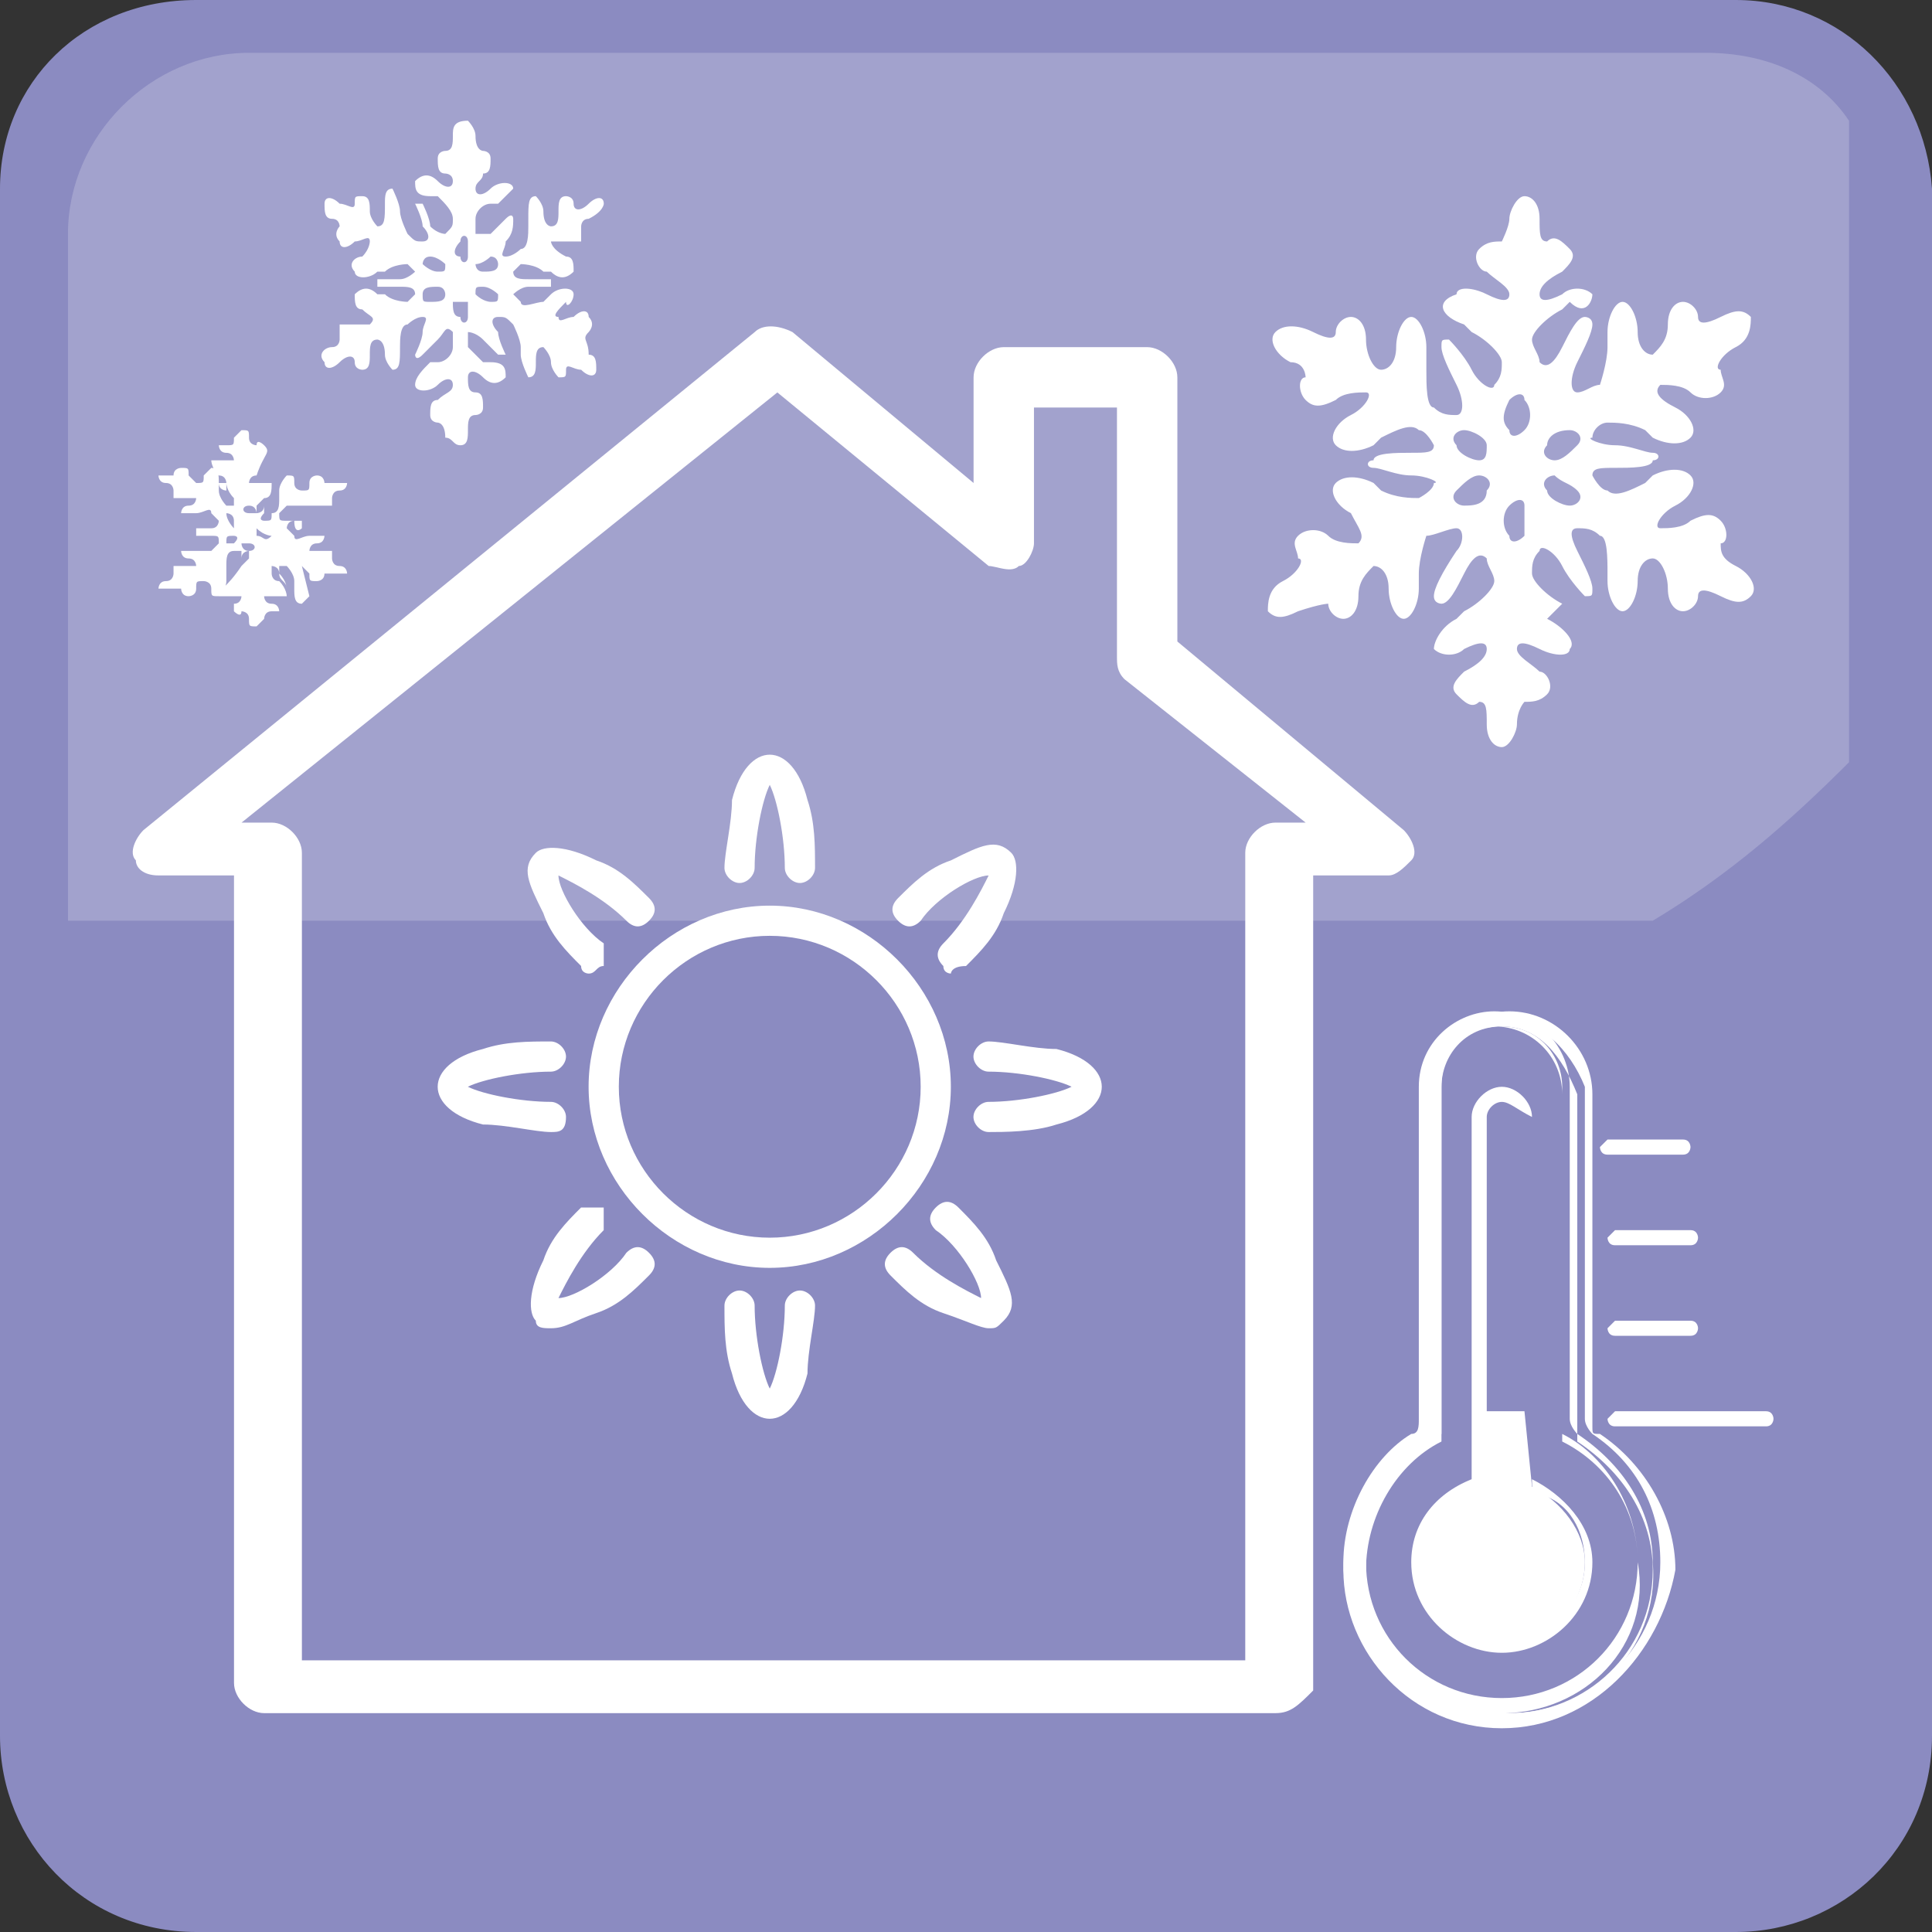
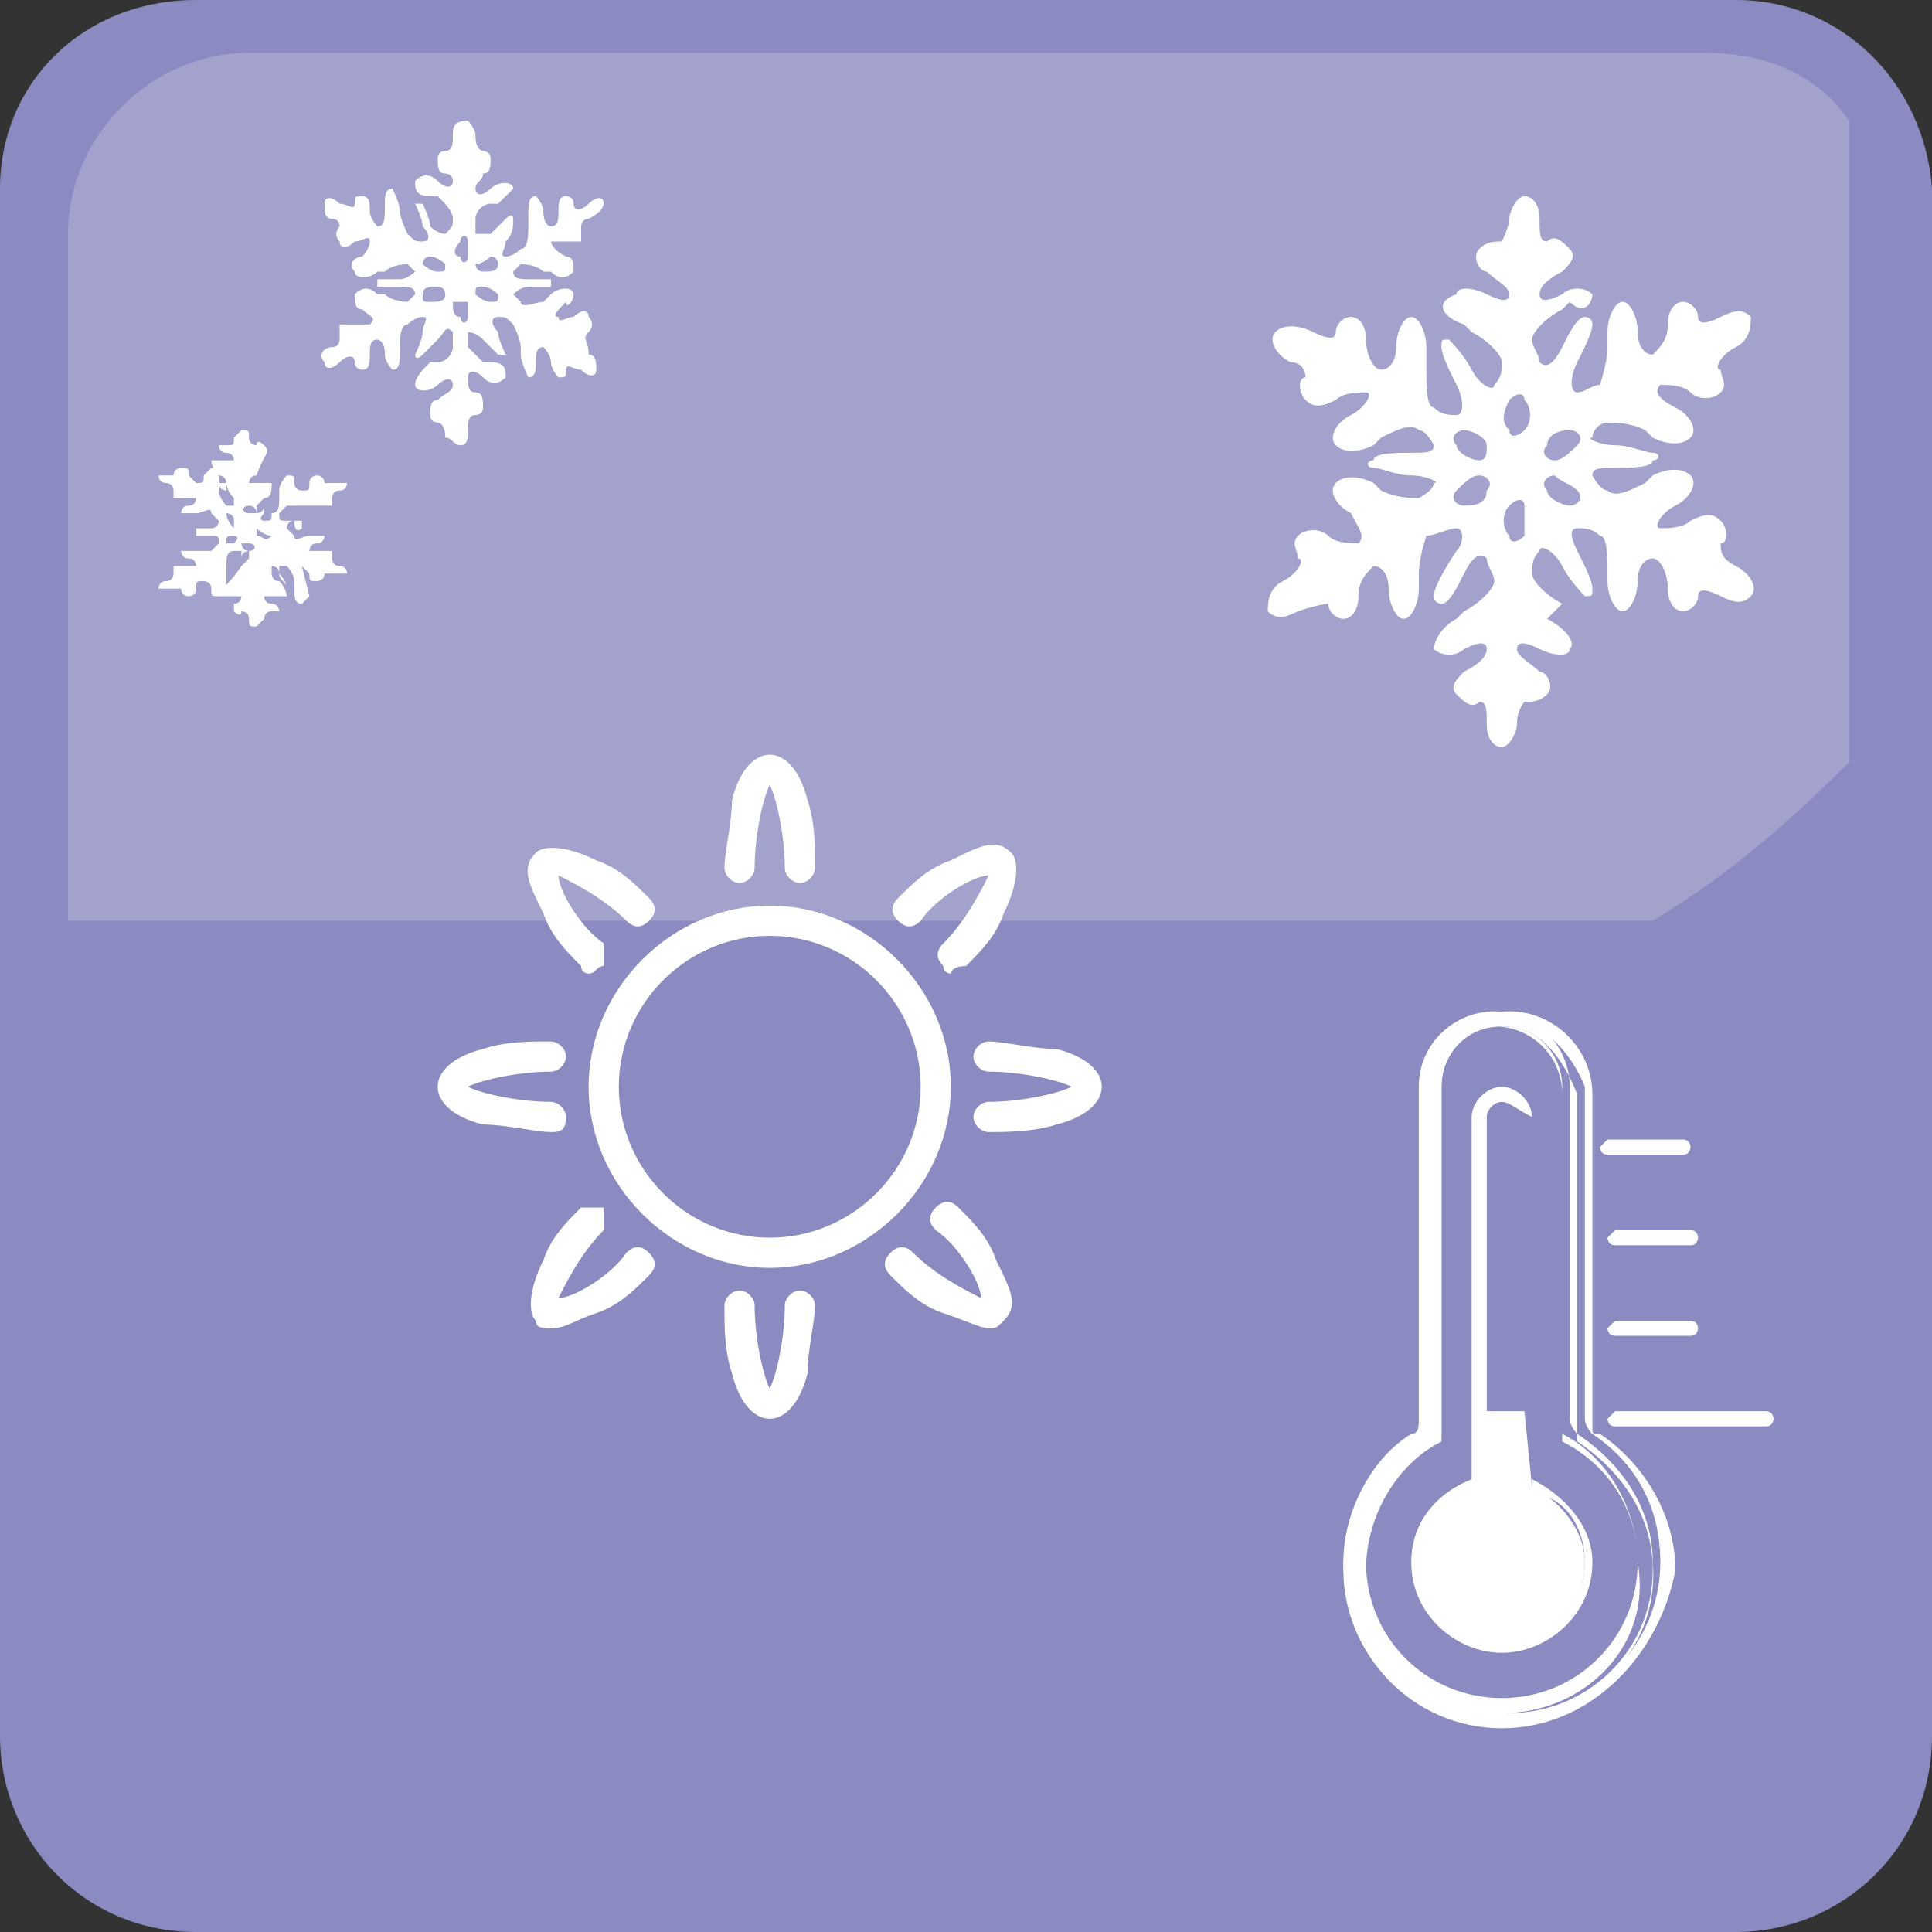
<svg xmlns="http://www.w3.org/2000/svg" width="50" height="50" viewBox="0 0 50 50" fill="none">
  <rect x="0" y="0" width="50" height="50" fill="#333333" stroke="none" />
  <path d="M5.078 0C2.148 0 0 2.148 0 4.883V44.922C0 47.656 2.148 50 5.078 50H44.922C47.656 50 50 47.852 50 44.922V4.883C49.805 2.148 47.656 0 44.922 0H5.078Z" fill="#8B8BC1" />
  <path opacity="0.2" d="M6.446 1.367C3.907 1.367 1.759 3.516 1.759 6.055V23.828H42.774C44.727 22.656 46.29 21.289 47.852 19.727V3.125C47.071 1.953 45.704 1.367 44.142 1.367H6.446Z" fill="white" />
  <path d="M19.921 32.812C17.382 32.812 15.233 30.664 15.233 28.125C15.233 25.586 17.382 23.438 19.921 23.438C22.46 23.438 24.608 25.586 24.608 28.125C24.608 30.664 22.46 32.812 19.921 32.812ZM19.921 24.219C17.773 24.219 16.015 25.977 16.015 28.125C16.015 30.273 17.773 32.031 19.921 32.031C22.069 32.031 23.827 30.273 23.827 28.125C23.827 25.977 22.069 24.219 19.921 24.219Z" fill="white" />
  <path d="M20.702 22.852C20.507 22.852 20.311 22.656 20.311 22.461C20.311 21.68 20.116 20.703 19.921 20.312C19.726 20.703 19.53 21.68 19.53 22.461C19.53 22.656 19.335 22.852 19.14 22.852C18.944 22.852 18.749 22.656 18.749 22.461C18.749 22.07 18.944 21.289 18.944 20.703C19.14 19.922 19.53 19.531 19.921 19.531C20.311 19.531 20.702 19.922 20.898 20.703C21.093 21.289 21.093 21.875 21.093 22.461C21.093 22.656 20.898 22.852 20.702 22.852Z" fill="white" />
  <path d="M19.921 36.718C19.53 36.718 19.14 36.327 18.944 35.546C18.749 34.96 18.749 34.374 18.749 33.788C18.749 33.593 18.944 33.398 19.14 33.398C19.335 33.398 19.53 33.593 19.53 33.788C19.53 34.569 19.726 35.546 19.921 35.937C20.116 35.546 20.311 34.569 20.311 33.788C20.311 33.593 20.507 33.398 20.702 33.398C20.898 33.398 21.093 33.593 21.093 33.788C21.093 34.179 20.898 34.96 20.898 35.546C20.702 36.327 20.311 36.718 19.921 36.718Z" fill="white" />
  <path d="M24.609 25.196C24.609 25.196 24.414 25.196 24.414 25.001C24.219 24.806 24.219 24.61 24.414 24.415C25 23.829 25.391 23.048 25.586 22.657C25.195 22.657 24.219 23.243 23.828 23.829C23.633 24.024 23.438 24.024 23.242 23.829C23.047 23.634 23.047 23.439 23.242 23.243C23.633 22.853 24.023 22.462 24.609 22.267C25.391 21.876 25.781 21.681 26.172 22.071C26.367 22.267 26.367 22.853 25.977 23.634C25.781 24.22 25.391 24.61 25 25.001C24.609 25.001 24.609 25.196 24.609 25.196Z" fill="white" />
  <path d="M14.257 34.375C14.062 34.375 13.867 34.375 13.867 34.18C13.671 33.984 13.671 33.398 14.062 32.617C14.257 32.031 14.648 31.641 15.038 31.25C15.234 31.25 15.429 31.25 15.624 31.25C15.624 31.445 15.624 31.641 15.624 31.836C15.038 32.422 14.648 33.203 14.453 33.594C14.843 33.594 15.82 33.008 16.21 32.422C16.406 32.227 16.601 32.227 16.796 32.422C16.992 32.617 16.992 32.812 16.796 33.008C16.406 33.398 16.015 33.789 15.429 33.984C14.843 34.18 14.648 34.375 14.257 34.375Z" fill="white" />
  <path d="M25.584 29.297C25.389 29.297 25.193 29.102 25.193 28.906C25.193 28.711 25.389 28.516 25.584 28.516C26.365 28.516 27.342 28.32 27.732 28.125C27.342 27.93 26.365 27.734 25.584 27.734C25.389 27.734 25.193 27.539 25.193 27.344C25.193 27.148 25.389 26.953 25.584 26.953C25.975 26.953 26.756 27.148 27.342 27.148C28.123 27.344 28.514 27.734 28.514 28.125C28.514 28.516 28.123 28.906 27.342 29.102C26.756 29.297 25.975 29.297 25.584 29.297Z" fill="white" />
  <path d="M14.257 29.297C13.866 29.297 13.085 29.102 12.499 29.102C11.718 28.906 11.327 28.516 11.327 28.125C11.327 27.734 11.718 27.344 12.499 27.148C13.085 26.953 13.671 26.953 14.257 26.953C14.452 26.953 14.648 27.148 14.648 27.344C14.648 27.539 14.452 27.734 14.257 27.734C13.476 27.734 12.499 27.93 12.108 28.125C12.499 28.32 13.476 28.516 14.257 28.516C14.452 28.516 14.648 28.711 14.648 28.906C14.648 29.297 14.452 29.297 14.257 29.297Z" fill="white" />
  <path d="M25.585 34.375C25.39 34.375 24.999 34.18 24.413 33.984C23.827 33.789 23.436 33.398 23.046 33.008C22.851 32.812 22.851 32.617 23.046 32.422C23.241 32.227 23.436 32.227 23.632 32.422C24.218 33.008 24.999 33.398 25.39 33.594C25.39 33.203 24.804 32.227 24.218 31.836C24.023 31.641 24.023 31.445 24.218 31.25C24.413 31.055 24.608 31.055 24.804 31.25C25.194 31.641 25.585 32.031 25.78 32.617C26.171 33.398 26.366 33.789 25.976 34.18C25.78 34.375 25.78 34.375 25.585 34.375Z" fill="white" />
  <path d="M15.234 25.196C15.234 25.196 15.039 25.196 15.039 25C14.649 24.61 14.258 24.219 14.062 23.633C13.672 22.852 13.477 22.461 13.867 22.071C14.062 21.875 14.649 21.875 15.43 22.266C16.016 22.461 16.406 22.852 16.797 23.242C16.992 23.438 16.992 23.633 16.797 23.828C16.602 24.024 16.406 24.024 16.211 23.828C15.625 23.242 14.844 22.852 14.453 22.657C14.453 23.047 15.039 24.024 15.625 24.414C15.625 24.61 15.625 24.805 15.625 25C15.43 25 15.43 25.196 15.234 25.196Z" fill="white" />
  <path d="M38.867 44.532C36.719 44.532 34.766 42.774 34.766 40.431C34.766 39.063 35.547 37.696 36.523 37.11C36.719 37.11 36.719 36.915 36.719 36.72V28.126C36.719 26.954 37.695 26.173 38.672 26.173C39.844 26.173 40.625 27.149 40.625 28.126V36.72C40.625 36.915 40.82 37.11 40.82 37.11C41.992 37.892 42.773 39.063 42.773 40.431C42.969 42.774 41.016 44.532 38.867 44.532ZM38.867 26.564C37.891 26.564 37.305 27.345 37.305 28.126V37.11V37.306C36.133 37.892 35.352 39.259 35.352 40.626C35.352 42.579 36.914 44.337 39.062 44.337C41.016 44.337 42.773 42.774 42.773 40.626C42.773 39.259 41.992 38.087 40.82 37.306V37.11V28.321C40.43 27.345 39.844 26.564 38.867 26.564Z" fill="white" />
  <path d="M38.867 44.727C36.523 44.727 34.766 42.774 34.766 40.626C34.766 39.259 35.547 37.892 36.719 37.11C36.914 37.11 36.914 36.915 36.914 36.915V28.321C36.914 27.149 37.891 26.173 39.062 26.173C40.234 26.173 41.211 27.149 41.211 28.321V36.915C41.211 37.11 41.211 37.11 41.406 37.11C42.578 37.892 43.359 39.259 43.359 40.626C42.969 42.774 41.211 44.727 38.867 44.727ZM38.867 26.368C37.891 26.368 37.109 27.149 37.109 28.126V36.72C37.109 36.915 37.109 37.11 36.914 37.11C35.742 37.892 35.156 39.063 35.156 40.431C35.156 42.579 36.914 44.337 39.062 44.337C41.211 44.337 42.969 42.579 42.969 40.431C42.969 39.063 42.383 37.892 41.211 37.11C41.211 37.11 41.016 36.915 41.016 36.72V28.126C40.625 27.149 39.844 26.368 38.867 26.368ZM38.867 44.337C36.719 44.337 34.961 42.579 34.961 40.431C34.961 39.063 35.742 37.696 36.914 37.11V28.321C36.914 27.345 37.695 26.564 38.672 26.564C39.648 26.564 40.43 27.345 40.43 28.321V37.11C41.602 37.696 42.383 39.063 42.383 40.431C42.773 42.579 41.016 44.337 38.867 44.337ZM37.305 37.11C35.938 37.892 35.352 39.063 35.352 40.431C35.352 42.384 36.914 43.946 38.867 43.946C40.82 43.946 42.383 42.384 42.383 40.431C42.383 39.063 41.602 37.892 40.43 37.306V37.11V28.126C40.43 27.345 39.844 26.564 38.867 26.564C37.891 26.564 37.305 27.149 37.305 28.126V37.11Z" fill="white" />
  <path d="M38.867 42.774C37.695 42.774 36.523 41.798 36.523 40.431C36.523 39.454 37.109 38.673 38.086 38.282V28.907C38.086 28.517 38.477 28.126 38.867 28.126C39.258 28.126 39.648 28.517 39.648 28.907V38.282C40.43 38.673 41.211 39.454 41.211 40.431C41.211 41.798 40.039 42.774 38.867 42.774ZM38.867 28.517C38.672 28.517 38.477 28.712 38.477 28.907V38.282C38.477 38.477 38.477 38.673 38.281 38.673C37.5 38.868 37.109 39.649 37.109 40.431C37.109 41.407 37.891 42.384 39.062 42.384C40.039 42.384 41.016 41.602 41.016 40.431C41.016 39.649 40.625 38.868 39.844 38.673C39.648 38.673 39.648 38.477 39.648 38.282V28.907C39.258 28.712 39.062 28.517 38.867 28.517Z" fill="white" />
  <path d="M39.648 38.477C39.648 38.477 39.453 38.477 39.648 38.477L39.453 36.523H38.281V38.281C38.281 38.477 38.281 38.477 38.086 38.477C37.305 38.867 36.719 39.453 36.719 40.43C36.719 41.602 37.695 42.578 38.867 42.578C40.039 42.578 41.016 41.602 41.016 40.43C41.016 39.648 40.43 38.867 39.648 38.477Z" fill="white" />
  <path d="M33.008 8.593C32.812 8.788 33.008 9.179 33.398 9.374C33.789 9.374 33.789 9.765 33.789 9.765C33.594 9.765 33.594 10.155 33.789 10.351C33.984 10.546 34.18 10.546 34.57 10.351C34.766 10.155 35.156 10.155 35.352 10.155C35.547 10.155 35.352 10.546 34.961 10.741C34.57 10.937 34.375 11.327 34.57 11.523C34.766 11.718 35.156 11.718 35.547 11.523L35.742 11.327C36.133 11.132 36.523 10.937 36.719 11.132C36.914 11.132 37.109 11.523 37.109 11.523C37.109 11.718 36.914 11.718 36.523 11.718C36.133 11.718 35.547 11.718 35.547 11.913C35.352 11.913 35.352 12.108 35.547 12.108C35.742 12.108 36.133 12.304 36.523 12.304C36.914 12.304 37.305 12.499 37.109 12.499C37.109 12.694 36.719 12.89 36.719 12.89C36.523 12.89 36.133 12.89 35.742 12.694L35.547 12.499C35.156 12.304 34.766 12.304 34.57 12.499C34.375 12.694 34.57 13.085 34.961 13.28C35.156 13.671 35.352 13.866 35.156 14.062C34.961 14.062 34.57 14.062 34.375 13.866C34.18 13.671 33.789 13.671 33.594 13.866C33.398 14.062 33.594 14.257 33.594 14.452C33.789 14.452 33.594 14.843 33.203 15.038C32.812 15.233 32.812 15.624 32.812 15.819C33.008 16.015 33.203 16.015 33.594 15.819C34.18 15.624 34.375 15.624 34.375 15.624C34.375 15.819 34.57 16.015 34.766 16.015C34.961 16.015 35.156 15.819 35.156 15.429C35.156 15.038 35.352 14.843 35.547 14.648C35.742 14.648 35.938 14.843 35.938 15.233C35.938 15.624 36.133 16.015 36.328 16.015C36.523 16.015 36.719 15.624 36.719 15.233V14.843C36.719 14.452 36.914 13.866 36.914 13.866C37.109 13.866 37.5 13.671 37.695 13.671C37.891 13.671 37.891 14.062 37.695 14.257C37.305 14.843 37.109 15.233 37.109 15.429C37.109 15.624 37.305 15.624 37.305 15.624C37.5 15.624 37.695 15.233 37.891 14.843C38.086 14.452 38.281 14.257 38.477 14.452C38.477 14.648 38.672 14.843 38.672 15.038C38.672 15.233 38.281 15.624 37.891 15.819L37.695 16.015C37.305 16.21 37.109 16.601 37.109 16.796C37.305 16.991 37.695 16.991 37.891 16.796C38.281 16.601 38.477 16.601 38.477 16.796C38.477 16.991 38.281 17.186 37.891 17.382C37.695 17.577 37.5 17.773 37.695 17.968C37.891 18.163 38.086 18.358 38.281 18.163C38.477 18.163 38.477 18.358 38.477 18.749C38.477 19.14 38.672 19.335 38.867 19.335C39.062 19.335 39.258 18.944 39.258 18.749C39.258 18.358 39.453 18.163 39.453 18.163C39.648 18.163 39.844 18.163 40.039 17.968C40.234 17.773 40.039 17.382 39.844 17.382C39.648 17.186 39.258 16.991 39.258 16.796C39.258 16.601 39.453 16.601 39.844 16.796C40.234 16.991 40.625 16.991 40.625 16.796C40.82 16.601 40.43 16.21 40.039 16.015L40.43 15.624C40.039 15.429 39.648 15.038 39.648 14.843C39.648 14.648 39.648 14.452 39.844 14.257C39.844 14.062 40.234 14.257 40.43 14.648C40.625 15.038 41.016 15.429 41.016 15.429C41.211 15.429 41.211 15.429 41.211 15.233C41.211 15.038 41.016 14.648 40.82 14.257C40.625 13.866 40.625 13.671 40.82 13.671C41.016 13.671 41.211 13.671 41.406 13.866C41.602 13.866 41.602 14.452 41.602 14.843V15.038C41.602 15.429 41.797 15.819 41.992 15.819C42.188 15.819 42.383 15.429 42.383 15.038C42.383 14.648 42.578 14.452 42.773 14.452C42.969 14.452 43.164 14.843 43.164 15.233C43.164 15.624 43.359 15.819 43.555 15.819C43.75 15.819 43.945 15.624 43.945 15.429C43.945 15.233 44.141 15.233 44.531 15.429C44.922 15.624 45.117 15.624 45.312 15.429C45.508 15.233 45.312 14.843 44.922 14.648C44.531 14.452 44.531 14.257 44.531 14.062C44.727 14.062 44.727 13.671 44.531 13.476C44.336 13.28 44.141 13.28 43.75 13.476C43.555 13.671 43.164 13.671 42.969 13.671C42.773 13.671 42.969 13.28 43.359 13.085C43.75 12.89 43.945 12.499 43.75 12.304C43.555 12.108 43.164 12.108 42.773 12.304L42.578 12.499C42.188 12.694 41.797 12.89 41.602 12.694C41.406 12.694 41.211 12.304 41.211 12.304C41.211 12.108 41.406 12.108 41.797 12.108C42.188 12.108 42.773 12.108 42.773 11.913C42.969 11.913 42.969 11.718 42.773 11.718C42.578 11.718 42.188 11.523 41.797 11.523C41.406 11.523 41.016 11.327 41.211 11.327C41.211 11.132 41.406 10.937 41.602 10.937C41.797 10.937 42.188 10.937 42.578 11.132L42.773 11.327C43.164 11.523 43.555 11.523 43.75 11.327C43.945 11.132 43.75 10.741 43.359 10.546C42.969 10.351 42.773 10.155 42.969 9.96C43.164 9.96 43.555 9.96 43.75 10.155C43.945 10.351 44.336 10.351 44.531 10.155C44.727 9.96 44.531 9.765 44.531 9.569C44.336 9.569 44.531 9.179 44.922 8.983C45.312 8.788 45.312 8.397 45.312 8.202C45.117 8.007 44.922 8.007 44.531 8.202C44.141 8.397 43.945 8.397 43.945 8.202C43.945 8.007 43.75 7.812 43.555 7.812C43.359 7.812 43.164 8.007 43.164 8.397C43.164 8.788 42.969 8.983 42.773 9.179C42.578 9.179 42.383 8.983 42.383 8.593C42.383 8.202 42.188 7.812 41.992 7.812C41.797 7.812 41.602 8.202 41.602 8.593V8.983C41.602 9.374 41.406 9.96 41.406 9.96C41.211 9.96 41.016 10.155 40.82 10.155C40.625 10.155 40.625 9.765 40.82 9.374C41.016 8.983 41.211 8.593 41.211 8.397C41.211 8.202 41.016 8.202 41.016 8.202C40.82 8.202 40.625 8.593 40.43 8.983C40.234 9.374 40.039 9.569 39.844 9.374C39.844 9.179 39.648 8.983 39.648 8.788C39.648 8.593 40.039 8.202 40.43 8.007L40.625 7.812C41.016 8.202 41.211 7.812 41.211 7.616C41.016 7.421 40.625 7.421 40.43 7.616C40.039 7.812 39.844 7.812 39.844 7.616C39.844 7.421 40.039 7.226 40.43 7.03C40.625 6.835 40.82 6.64 40.625 6.444C40.43 6.249 40.234 6.054 40.039 6.249C39.844 6.249 39.844 6.054 39.844 5.663C39.844 5.272 39.648 5.077 39.453 5.077C39.258 5.077 39.062 5.468 39.062 5.663C39.062 5.858 38.867 6.249 38.867 6.249C38.672 6.249 38.477 6.249 38.281 6.444C38.086 6.64 38.281 7.03 38.477 7.03C38.672 7.226 39.062 7.421 39.062 7.616C39.062 7.812 38.867 7.812 38.477 7.616C38.086 7.421 37.695 7.421 37.695 7.616C37.109 7.812 37.305 8.202 37.891 8.397L38.086 8.593C38.477 8.788 38.867 9.179 38.867 9.374C38.867 9.569 38.867 9.765 38.672 9.96C38.672 10.155 38.281 9.96 38.086 9.569C37.891 9.179 37.5 8.788 37.5 8.788C37.305 8.788 37.305 8.788 37.305 8.983C37.305 9.179 37.5 9.569 37.695 9.96C37.891 10.351 37.891 10.741 37.695 10.741C37.5 10.741 37.305 10.741 37.109 10.546C36.914 10.546 36.914 9.96 36.914 9.569V8.983C36.914 8.593 36.719 8.202 36.523 8.202C36.328 8.202 36.133 8.593 36.133 8.983C36.133 9.374 35.938 9.569 35.742 9.569C35.547 9.569 35.352 9.179 35.352 8.788C35.352 8.397 35.156 8.202 34.961 8.202C34.766 8.202 34.57 8.397 34.57 8.593C34.57 8.788 34.375 8.788 33.984 8.593C33.594 8.397 33.203 8.397 33.008 8.593ZM37.891 13.085C37.695 13.085 37.5 12.89 37.695 12.694C37.891 12.499 38.086 12.304 38.281 12.304C38.477 12.304 38.672 12.499 38.477 12.694C38.477 13.085 38.086 13.085 37.891 13.085ZM39.453 13.866C39.258 14.062 39.062 14.062 39.062 13.866C38.867 13.671 38.867 13.28 39.062 13.085C39.258 12.89 39.453 12.89 39.453 13.085C39.453 13.28 39.453 13.671 39.453 13.866ZM40.82 12.694C41.016 12.89 40.82 13.085 40.625 13.085C40.43 13.085 40.039 12.89 40.039 12.694C39.844 12.499 40.039 12.304 40.234 12.304C40.43 12.499 40.625 12.499 40.82 12.694ZM40.625 11.132C40.82 11.132 41.016 11.327 40.82 11.523C40.625 11.718 40.43 11.913 40.234 11.913C40.039 11.913 39.844 11.718 40.039 11.523C40.039 11.327 40.234 11.132 40.625 11.132ZM39.062 10.351C39.258 10.155 39.453 10.155 39.453 10.351C39.648 10.546 39.648 10.937 39.453 11.132C39.258 11.327 39.062 11.327 39.062 11.132C38.867 10.937 38.867 10.741 39.062 10.351ZM37.891 11.132C38.086 11.132 38.477 11.327 38.477 11.523C38.477 11.718 38.477 11.913 38.281 11.913C38.086 11.913 37.695 11.718 37.695 11.523C37.5 11.327 37.695 11.132 37.891 11.132Z" fill="white" />
  <path d="M43.555 29.882H41.602C41.406 29.882 41.406 29.686 41.406 29.686L41.602 29.491H43.555C43.75 29.491 43.75 29.686 43.75 29.686C43.75 29.686 43.75 29.882 43.555 29.882Z" fill="white" />
  <path d="M43.75 32.227H41.797C41.602 32.227 41.602 32.031 41.602 32.031L41.797 31.836H43.75C43.945 31.836 43.945 32.031 43.945 32.031C43.945 32.031 43.945 32.227 43.75 32.227Z" fill="white" />
  <path d="M43.75 34.57H41.797C41.602 34.57 41.602 34.375 41.602 34.375L41.797 34.18H43.75C43.945 34.18 43.945 34.375 43.945 34.375C43.945 34.375 43.945 34.57 43.75 34.57Z" fill="white" />
  <path d="M45.703 36.914H41.797C41.602 36.914 41.602 36.719 41.602 36.719L41.797 36.523H45.703C45.898 36.523 45.898 36.719 45.898 36.719C45.898 36.719 45.898 36.914 45.703 36.914Z" fill="white" />
-   <path d="M33.009 44.336H6.837C6.446 44.336 6.056 43.945 6.056 43.555V22.656H4.102C3.712 22.656 3.516 22.461 3.516 22.266C3.321 22.07 3.516 21.68 3.712 21.484L19.532 8.594C19.727 8.398 20.118 8.398 20.509 8.594L25.196 12.5V9.766C25.196 9.375 25.587 8.984 25.977 8.984H29.688C30.079 8.984 30.47 9.375 30.47 9.766V16.602L36.329 21.484C36.524 21.68 36.72 22.07 36.524 22.266C36.329 22.461 36.134 22.656 35.938 22.656H33.985V43.75C33.595 44.141 33.399 44.336 33.009 44.336ZM7.618 42.969H32.227V22.07C32.227 21.68 32.618 21.289 33.009 21.289H33.79L29.102 17.578C28.907 17.383 28.907 17.188 28.907 16.992V10.547H26.759V14.062C26.759 14.258 26.563 14.648 26.368 14.648C26.173 14.844 25.782 14.648 25.587 14.648L20.118 10.156L6.251 21.289H7.032C7.423 21.289 7.813 21.68 7.813 22.07V42.969H7.618Z" fill="white" />
  <path d="M4.101 12.305C4.101 12.305 4.101 12.5 4.296 12.5C4.491 12.5 4.491 12.695 4.491 12.695V12.891H4.687C4.882 12.891 4.882 12.891 5.077 12.891C5.077 12.891 5.077 13.086 4.882 13.086C4.687 13.086 4.687 13.281 4.687 13.281C4.687 13.281 4.882 13.281 5.077 13.281C5.272 13.281 5.468 13.086 5.468 13.281L5.663 13.477C5.663 13.477 5.663 13.672 5.468 13.672C5.272 13.672 5.077 13.672 5.077 13.672C5.077 13.672 5.077 13.672 5.077 13.867C5.077 13.867 5.272 13.867 5.468 13.867C5.663 13.867 5.663 13.867 5.663 14.062L5.468 14.258C5.468 14.258 5.272 14.258 5.077 14.258C4.882 14.258 4.687 14.258 4.687 14.258C4.687 14.258 4.687 14.453 4.882 14.453C5.077 14.453 5.077 14.648 5.077 14.648C5.077 14.648 4.882 14.648 4.687 14.648C4.491 14.648 4.491 14.648 4.491 14.648V14.844C4.491 14.844 4.491 15.039 4.296 15.039C4.101 15.039 4.101 15.234 4.101 15.234C4.101 15.234 4.296 15.234 4.491 15.234C4.687 15.234 4.687 15.234 4.687 15.234C4.687 15.234 4.687 15.43 4.882 15.43C4.882 15.43 5.077 15.43 5.077 15.234C5.077 15.039 5.077 15.039 5.272 15.039C5.272 15.039 5.468 15.039 5.468 15.234C5.468 15.43 5.468 15.43 5.663 15.43C5.663 15.43 5.858 15.234 5.858 15.039V14.648C5.858 14.453 5.858 14.258 6.054 14.258H6.249V14.453C6.249 14.648 6.054 14.844 6.054 14.844C6.054 14.844 6.249 14.648 6.249 14.453C6.249 14.258 6.444 14.258 6.444 14.258V14.453L6.249 14.648C5.858 15.234 5.663 15.234 5.663 15.43C5.663 15.43 5.858 15.43 6.054 15.43C6.249 15.43 6.249 15.43 6.249 15.43C6.249 15.43 6.249 15.625 6.054 15.625V15.82C6.054 15.82 6.249 16.016 6.249 15.82C6.249 15.82 6.444 15.82 6.444 16.016C6.444 16.211 6.444 16.211 6.64 16.211L6.835 16.016C6.835 16.016 6.835 15.82 7.03 15.82H7.226C7.226 15.82 7.226 15.625 7.03 15.625C6.835 15.625 6.835 15.43 6.835 15.43H7.03C7.226 15.43 7.226 15.43 7.421 15.43C7.421 15.43 7.421 15.234 7.226 15.039C7.03 15.039 7.03 14.844 7.03 14.844V14.648C7.03 14.648 7.226 14.648 7.226 14.844C7.226 15.039 7.421 15.039 7.421 15.234C7.421 15.234 7.421 15.039 7.226 14.844C7.226 14.648 7.226 14.648 7.226 14.648H7.421C7.421 14.648 7.616 14.844 7.616 15.039V15.234C7.616 15.43 7.616 15.625 7.812 15.625L8.007 15.43L7.812 14.648L8.007 14.844C8.007 15.039 8.007 15.039 8.202 15.039C8.202 15.039 8.397 15.039 8.397 14.844H8.593C8.788 14.844 8.788 14.844 8.983 14.844C8.983 14.844 8.983 14.648 8.788 14.648C8.593 14.648 8.593 14.453 8.593 14.453V14.258H8.397C8.202 14.258 8.202 14.258 8.007 14.258C8.007 14.258 8.007 14.062 8.202 14.062C8.397 14.062 8.397 13.867 8.397 13.867C8.397 13.867 8.202 13.867 8.007 13.867C7.812 13.867 7.616 14.062 7.616 13.867L7.421 13.672C7.421 13.672 7.421 13.477 7.616 13.477C7.616 13.867 7.812 13.672 7.812 13.672C7.812 13.672 7.812 13.672 7.812 13.477C7.812 13.477 7.616 13.477 7.421 13.477C7.226 13.477 7.226 13.477 7.226 13.281L7.421 13.086C7.421 13.086 7.616 13.086 7.812 13.086C8.007 13.086 8.202 13.086 8.202 13.086C8.202 13.086 8.202 12.891 8.007 12.891C8.007 13.086 7.812 13.086 8.007 13.086C8.007 13.086 8.202 13.086 8.397 13.086C8.593 13.086 8.593 13.086 8.593 13.086V12.891C8.593 12.891 8.593 12.695 8.788 12.695C8.983 12.695 8.983 12.5 8.983 12.5C8.983 12.5 8.788 12.5 8.593 12.5C8.397 12.5 8.397 12.5 8.397 12.5C8.397 12.5 8.397 12.305 8.202 12.305C8.202 12.305 8.007 12.305 8.007 12.5C8.007 12.695 8.007 12.695 7.812 12.695C7.812 12.695 7.616 12.695 7.616 12.5C7.616 12.305 7.616 12.305 7.421 12.305C7.421 12.305 7.226 12.5 7.226 12.695V12.891C7.226 13.086 7.226 13.281 7.03 13.281H6.835V13.086C6.835 12.891 7.03 12.695 7.03 12.695C7.03 12.695 6.835 12.891 6.835 13.086C6.835 13.281 6.64 13.281 6.64 13.281V13.086L6.835 12.891C7.03 12.891 7.03 12.695 7.03 12.5C7.03 12.5 6.835 12.5 6.64 12.5C6.444 12.5 6.444 12.5 6.444 12.5C6.444 12.5 6.444 12.305 6.64 12.305C6.835 11.719 7.03 11.719 6.835 11.523C6.835 11.523 6.64 11.328 6.64 11.523C6.64 11.523 6.444 11.523 6.444 11.328C6.444 11.133 6.444 11.133 6.249 11.133L6.054 11.328C6.054 11.523 6.054 11.523 5.858 11.523H5.663C5.663 11.523 5.663 11.719 5.858 11.719C6.054 11.719 6.054 11.914 6.054 11.914H5.858C5.663 11.914 5.663 11.914 5.468 11.914C5.468 11.914 5.468 12.109 5.663 12.305C5.858 12.305 5.858 12.5 5.858 12.5V12.695C5.858 12.695 5.663 12.695 5.663 12.5C5.858 12.5 5.858 12.5 5.858 12.5C5.858 12.5 5.858 12.695 6.054 12.891C6.054 13.086 6.054 13.086 6.054 13.086H5.858C5.858 13.086 5.663 12.891 5.663 12.695V12.5C5.663 12.305 5.663 12.109 5.468 12.109L5.272 12.305C5.272 12.5 5.272 12.5 5.077 12.5L4.882 12.305C4.882 12.109 4.882 12.109 4.687 12.109C4.687 12.109 4.491 12.109 4.491 12.305H4.296H4.101ZM5.858 14.062C5.858 13.867 5.858 13.867 6.054 13.867C6.054 13.867 6.249 13.867 6.054 14.062C6.054 14.062 6.054 14.062 5.858 14.062ZM6.444 14.258C6.444 14.453 6.444 14.453 6.444 14.258C6.249 14.258 6.249 14.062 6.249 14.062H6.444C6.64 14.062 6.64 14.258 6.444 14.258ZM7.03 13.867C7.03 14.062 7.03 14.062 7.03 13.867C6.835 14.062 6.835 13.867 6.64 13.867V13.672C6.835 13.867 7.03 13.867 7.03 13.867ZM7.03 13.281C7.03 13.477 7.03 13.477 6.835 13.477C6.835 13.477 6.64 13.477 6.835 13.281C6.835 13.281 6.835 13.281 7.03 13.281ZM6.444 13.086C6.444 12.891 6.444 12.891 6.444 13.086C6.64 13.086 6.64 13.281 6.64 13.281H6.444C6.249 13.281 6.249 13.086 6.444 13.086ZM5.858 13.281C5.858 13.281 6.054 13.281 6.054 13.477V13.672C6.054 13.672 5.858 13.477 5.858 13.281Z" fill="white" />
  <path d="M8.399 5.272C8.399 5.468 8.399 5.663 8.595 5.663C8.79 5.663 8.79 5.858 8.79 5.858C8.79 5.858 8.595 6.054 8.79 6.249C8.79 6.444 8.985 6.444 9.181 6.249C9.376 6.249 9.571 6.054 9.571 6.249C9.571 6.249 9.571 6.444 9.376 6.64C9.181 6.64 8.985 6.835 9.181 7.03C9.181 7.226 9.571 7.226 9.766 7.03H9.962C10.157 6.835 10.548 6.835 10.548 6.835L10.743 7.03C10.743 7.03 10.548 7.226 10.352 7.226C10.157 7.226 9.766 7.226 9.766 7.226V7.421C9.766 7.421 10.157 7.421 10.352 7.421C10.548 7.421 10.743 7.421 10.743 7.616L10.548 7.812C10.548 7.812 10.157 7.812 9.962 7.616H9.766C9.571 7.421 9.376 7.421 9.181 7.616C9.181 7.812 9.181 8.007 9.376 8.007C9.571 8.202 9.766 8.202 9.571 8.397H9.181C8.985 8.397 8.79 8.397 8.79 8.397C8.79 8.593 8.79 8.593 8.79 8.788C8.79 8.788 8.79 8.983 8.595 8.983C8.399 8.983 8.204 9.179 8.399 9.374C8.399 9.569 8.595 9.569 8.79 9.374C8.985 9.179 9.181 9.179 9.181 9.374C9.181 9.569 9.376 9.569 9.376 9.569C9.571 9.569 9.571 9.374 9.571 9.179C9.571 8.983 9.571 8.788 9.766 8.788C9.766 8.788 9.962 8.788 9.962 9.179C9.962 9.374 10.157 9.569 10.157 9.569C10.352 9.569 10.352 9.374 10.352 8.983C10.352 8.788 10.352 8.397 10.548 8.397C10.548 8.397 10.743 8.202 10.938 8.202C11.134 8.202 10.938 8.397 10.938 8.593C10.938 8.788 10.743 9.179 10.743 9.179C10.743 9.179 10.743 9.374 10.938 9.179C10.938 9.179 11.134 8.983 11.329 8.788C11.524 8.593 11.524 8.397 11.72 8.593C11.72 8.593 11.72 8.788 11.72 8.983C11.72 9.179 11.524 9.374 11.329 9.374H11.134C10.938 9.569 10.743 9.765 10.743 9.96C10.743 10.155 11.134 10.155 11.329 9.96C11.524 9.765 11.72 9.765 11.72 9.96C11.72 10.155 11.524 10.155 11.329 10.351C11.134 10.351 11.134 10.546 11.134 10.741C11.134 10.937 11.329 10.937 11.329 10.937C11.329 10.937 11.524 10.937 11.524 11.327C11.72 11.327 11.72 11.523 11.915 11.523C12.11 11.523 12.11 11.327 12.11 11.132C12.11 10.937 12.11 10.741 12.306 10.741C12.306 10.741 12.501 10.741 12.501 10.546C12.501 10.351 12.501 10.155 12.306 10.155C12.11 10.155 12.11 9.96 12.11 9.765C12.11 9.569 12.306 9.569 12.501 9.765C12.696 9.96 12.891 9.96 13.087 9.765C13.087 9.569 13.087 9.374 12.696 9.374H12.501C12.306 9.179 12.11 8.983 12.11 8.983C12.11 8.788 12.11 8.788 12.11 8.593C12.11 8.593 12.306 8.593 12.501 8.788C12.696 8.983 12.891 9.179 12.891 9.179H13.087C13.087 9.179 12.891 8.788 12.891 8.593C12.696 8.397 12.696 8.202 12.891 8.202C13.087 8.202 13.087 8.202 13.282 8.397C13.282 8.397 13.477 8.788 13.477 8.983V9.179C13.477 9.374 13.673 9.765 13.673 9.765C13.868 9.765 13.868 9.569 13.868 9.374C13.868 9.179 13.868 8.983 14.063 8.983C14.063 8.983 14.259 9.179 14.259 9.374C14.259 9.569 14.454 9.765 14.454 9.765C14.649 9.765 14.649 9.765 14.649 9.569C14.649 9.374 14.845 9.569 15.04 9.569C15.235 9.765 15.431 9.765 15.431 9.569C15.431 9.374 15.431 9.179 15.235 9.179C15.235 8.788 15.04 8.788 15.235 8.593C15.235 8.593 15.431 8.397 15.235 8.202C15.235 8.007 15.04 8.007 14.845 8.202C14.649 8.202 14.454 8.397 14.454 8.202C14.259 8.202 14.454 8.007 14.649 7.812C14.649 8.007 14.845 7.812 14.845 7.616C14.845 7.421 14.454 7.421 14.259 7.616L14.063 7.812C13.868 7.812 13.477 8.007 13.477 7.812L13.282 7.616C13.282 7.616 13.477 7.421 13.673 7.421C13.868 7.421 14.259 7.421 14.259 7.421V7.226C14.259 7.226 13.868 7.226 13.673 7.226C13.477 7.226 13.282 7.226 13.282 7.03L13.477 6.835C13.477 6.835 13.868 6.835 14.063 7.03H14.259C14.454 7.226 14.649 7.226 14.845 7.03C14.845 6.835 14.845 6.64 14.649 6.64C14.259 6.444 14.259 6.249 14.259 6.249H14.649C14.845 6.249 15.04 6.249 15.04 6.249C15.04 6.054 15.04 6.054 15.04 5.858C15.04 5.858 15.04 5.663 15.235 5.663C15.626 5.468 15.626 5.272 15.626 5.272C15.626 5.077 15.431 5.077 15.235 5.272C15.04 5.468 14.845 5.468 14.845 5.272C14.845 5.077 14.649 5.077 14.649 5.077C14.454 5.077 14.454 5.272 14.454 5.468C14.454 5.663 14.454 5.858 14.259 5.858C14.259 5.858 14.063 5.858 14.063 5.468C14.063 5.272 13.868 5.077 13.868 5.077C13.673 5.077 13.673 5.272 13.673 5.663V5.858C13.673 6.054 13.673 6.444 13.477 6.444C13.477 6.444 13.282 6.64 13.087 6.64C12.891 6.64 13.087 6.444 13.087 6.249C13.282 6.054 13.282 5.858 13.282 5.663C13.282 5.663 13.282 5.468 13.087 5.663C13.087 5.663 12.891 5.858 12.696 6.054C12.501 6.054 12.306 6.054 12.306 6.054C12.306 6.054 12.306 5.858 12.306 5.663C12.306 5.468 12.501 5.272 12.696 5.272H12.891C13.087 5.077 13.282 4.882 13.282 4.882C13.282 4.687 12.891 4.687 12.696 4.882C12.501 5.077 12.306 5.077 12.306 4.882C12.306 4.687 12.501 4.687 12.501 4.491C12.696 4.491 12.696 4.296 12.696 4.101C12.696 3.905 12.501 3.905 12.501 3.905C12.501 3.905 12.306 3.905 12.306 3.515C12.306 3.319 12.11 3.124 12.11 3.124C11.72 3.124 11.72 3.319 11.72 3.515C11.72 3.71 11.72 3.905 11.524 3.905C11.524 3.905 11.329 3.905 11.329 4.101C11.329 4.296 11.329 4.491 11.524 4.491C11.524 4.491 11.72 4.491 11.72 4.687C11.72 4.882 11.524 4.882 11.329 4.687C11.134 4.491 10.938 4.491 10.743 4.687C10.743 4.882 10.743 5.077 11.134 5.077H11.329C11.524 5.272 11.72 5.468 11.72 5.663C11.72 5.858 11.72 5.858 11.524 6.054C11.524 6.054 11.329 6.054 11.134 5.858C11.134 5.663 10.938 5.272 10.938 5.272H10.743C10.743 5.272 10.938 5.663 10.938 5.858C11.134 6.054 11.134 6.249 10.938 6.249C10.743 6.249 10.743 6.249 10.548 6.054C10.548 6.054 10.352 5.663 10.352 5.468C10.352 5.272 10.157 4.882 10.157 4.882C9.962 4.882 9.962 5.077 9.962 5.272C9.962 5.663 9.962 5.858 9.766 5.858C9.766 5.858 9.571 5.663 9.571 5.468C9.571 5.272 9.571 5.077 9.376 5.077C9.181 5.077 9.181 5.077 9.181 5.272C9.181 5.468 8.985 5.272 8.79 5.272C8.595 5.077 8.399 5.077 8.399 5.272ZM11.134 7.812C10.938 7.812 10.938 7.812 10.938 7.616C10.938 7.421 11.134 7.421 11.329 7.421C11.524 7.421 11.524 7.616 11.524 7.616C11.524 7.812 11.329 7.812 11.134 7.812ZM12.11 8.202C12.11 8.397 11.915 8.397 11.915 8.202C11.72 8.202 11.72 8.007 11.72 7.812C11.915 7.812 11.915 7.812 12.11 7.812C12.11 8.007 12.11 8.202 12.11 8.202ZM12.891 7.616C12.891 7.812 12.891 7.812 12.696 7.812C12.696 7.812 12.501 7.812 12.306 7.616C12.306 7.421 12.306 7.421 12.501 7.421C12.696 7.421 12.891 7.616 12.891 7.616ZM12.696 6.64C12.891 6.64 12.891 6.835 12.891 6.835C12.891 7.03 12.696 7.03 12.501 7.03C12.306 7.03 12.306 6.835 12.306 6.835C12.501 6.835 12.696 6.64 12.696 6.64ZM11.915 6.249C11.915 6.054 12.11 6.054 12.11 6.249C12.11 6.444 12.11 6.64 12.11 6.64C12.11 6.835 11.915 6.835 11.915 6.64C11.72 6.64 11.72 6.444 11.915 6.249ZM11.134 6.64C11.329 6.64 11.524 6.835 11.524 6.835C11.524 7.03 11.524 7.03 11.329 7.03C11.134 7.03 10.938 6.835 10.938 6.835C10.938 6.835 10.938 6.64 11.134 6.64Z" fill="white" />
</svg>